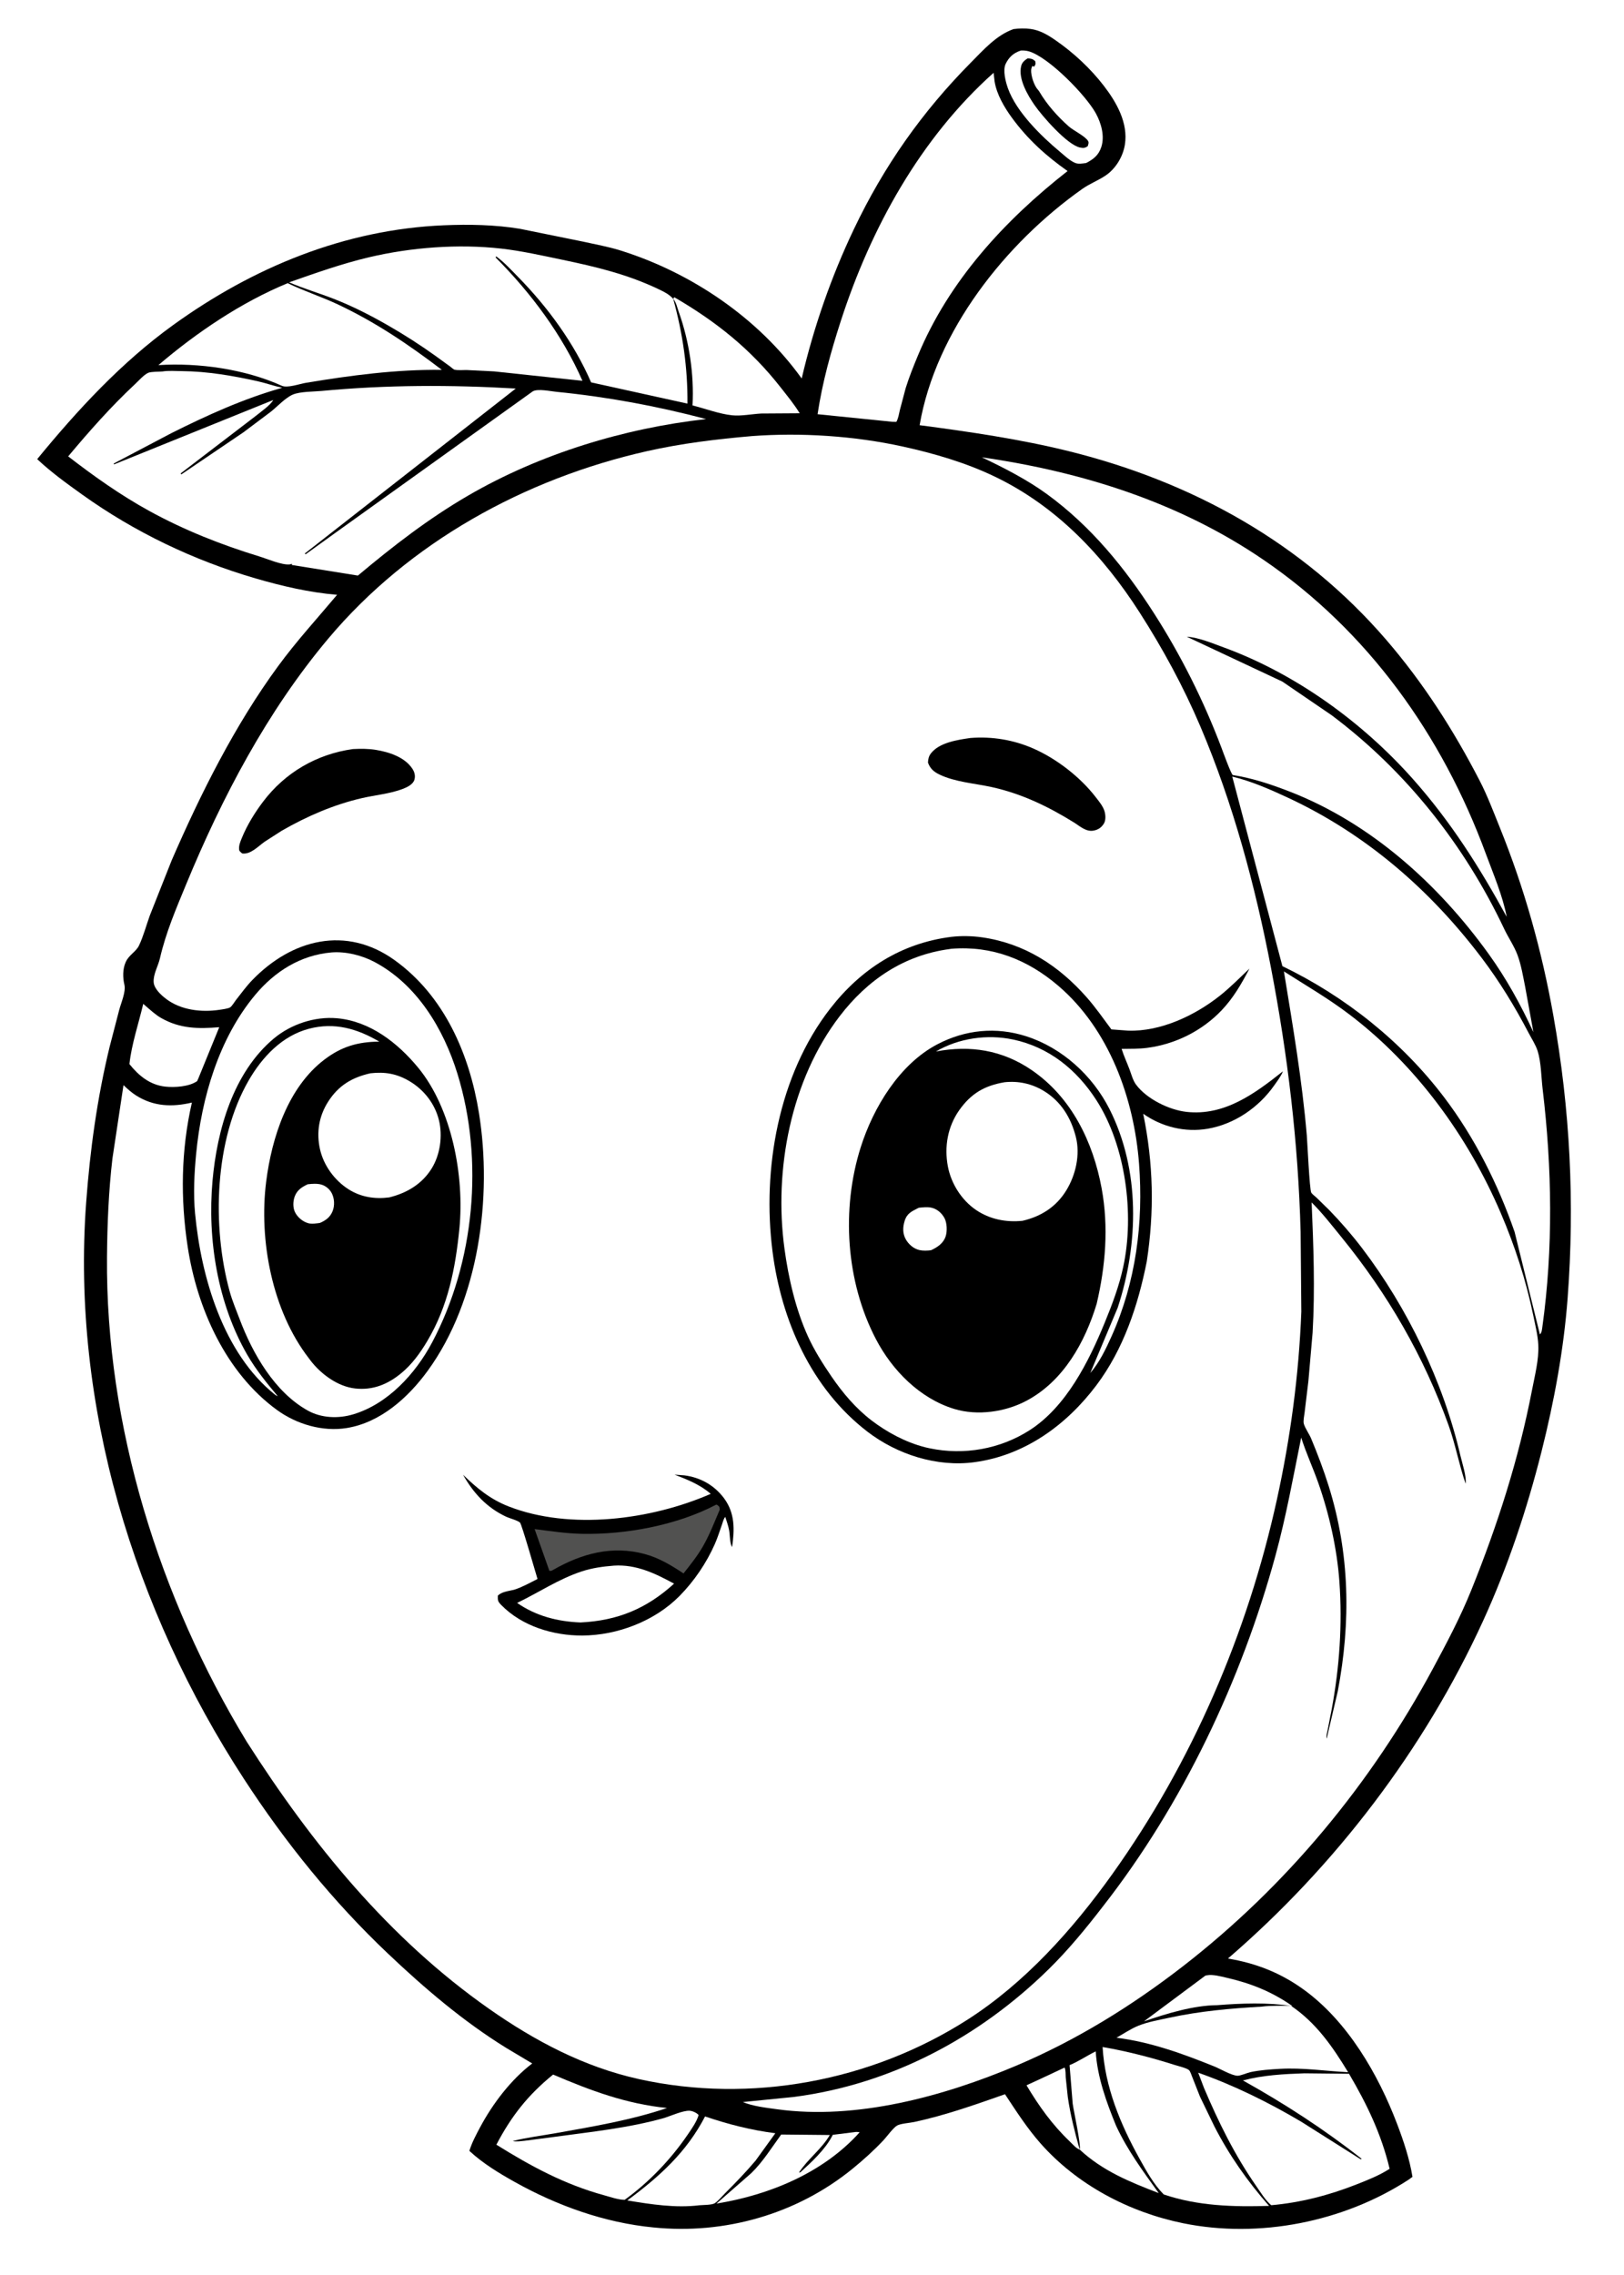
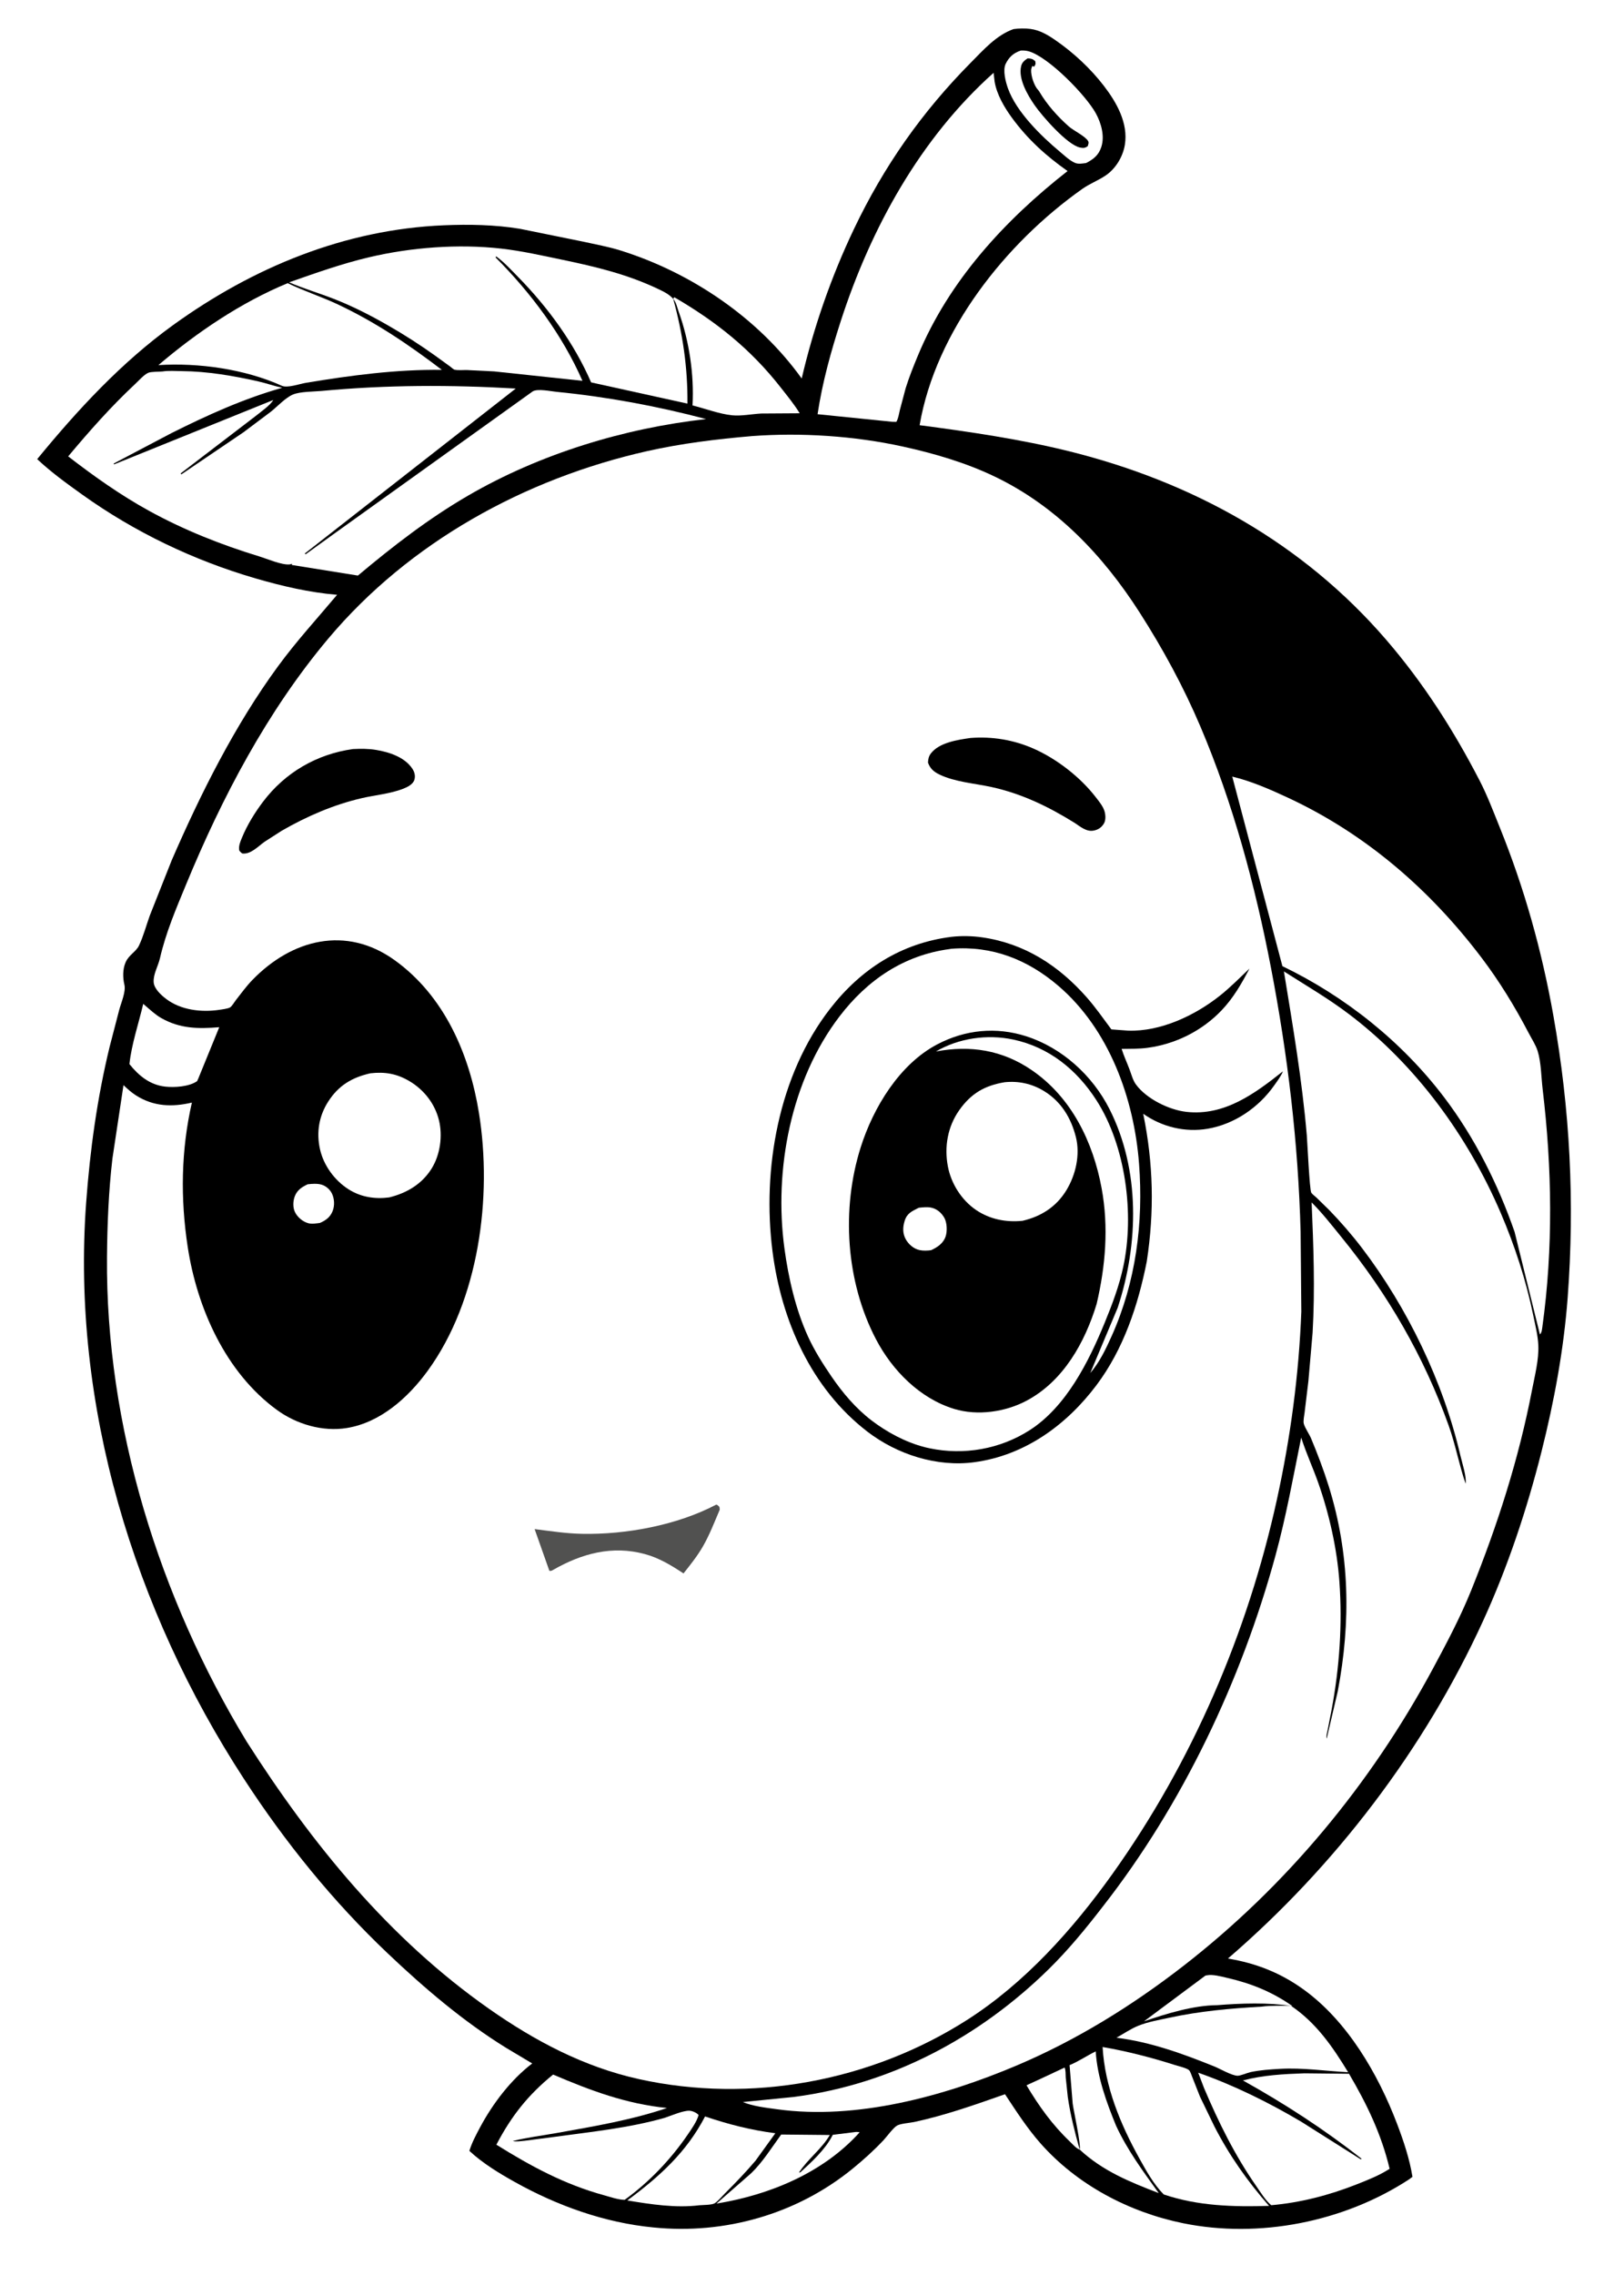
<svg xmlns="http://www.w3.org/2000/svg" version="1.1" style="display: block;" viewBox="0 0 1462 2048" width="1024" height="1434">
-   <path transform="translate(0,0)" fill="rgb(255,255,255)" d="M -0 -0 L 1462 0 L 1462 2048 L -0 2048 L -0 -0 z" />
  <path transform="translate(0,0)" fill="rgb(0,0,0)" d="M 912.439 26.198 C 917.403 25.533 922.737 25.405 927.711 26.048 C 936.294 27.159 943.528 31.546 950.5 36.371 C 966.604 47.518 981.823 61.703 993.775 77.211 C 1005.25 92.1 1015.91 110.795 1012.75 130.309 C 1011.01 141.01 1004.48 151.896 995.435 157.985 C 988.717 162.509 981.118 165.335 974.407 170.073 C 905.349 218.837 842.432 298.008 827.912 382.779 C 872.722 388.662 919.088 395.427 963.007 406.362 C 1073.87 433.964 1172.98 488.802 1248.03 575.893 C 1281.63 614.877 1308.66 657.144 1332.24 702.765 C 1339.14 716.115 1344.65 730.77 1350.3 744.721 C 1372.58 799.799 1388.18 855.647 1398.59 914.101 C 1413.68 998.929 1417.93 1082.5 1411.48 1168.38 C 1407.97 1214.98 1399.3 1261.75 1387.88 1307.02 C 1374.83 1358.73 1357.58 1410.52 1335.38 1459.05 C 1282.38 1574.92 1202 1680.06 1105.56 1763.13 C 1130.79 1767.32 1152.76 1775.94 1173.45 1790.83 C 1213.12 1819.37 1240.85 1867.14 1257.93 1912.1 C 1263.77 1927.47 1269.11 1943.43 1271.74 1959.68 L 1268.17 1962.26 C 1209.71 2000.28 1133.62 2015.35 1065.31 2001.44 C 1016.62 1991.53 969.645 1966.86 936.586 1929.3 C 924.57 1915.65 914.803 1900.4 904.801 1885.28 C 877.796 1894.75 851.038 1904.26 823 1910.29 C 819.101 1911.13 810.953 1911.64 807.71 1913.43 C 804.133 1915.41 798.317 1923.58 795.261 1926.82 C 786.553 1936.05 777.266 1944.41 767.425 1952.43 C 717.311 1993.25 652.389 2011.73 588.24 2005.21 C 544.498 2001.02 501.649 1985.7 463.449 1964.34 C 448.869 1956.18 434.786 1947.66 422.458 1936.29 C 424.679 1928.92 428.584 1921.62 432.22 1914.84 C 443.537 1893.72 459.876 1872.15 479.057 1857.57 L 455.562 1843.55 C 416.906 1819.65 382.095 1789.9 349.184 1758.72 C 299.617 1711.75 256.7 1658.63 219.469 1601.43 C 120.422 1449.27 63.897 1265.09 77.357 1082.66 C 80.851 1035.3 87.298 988.392 98.541 942.193 L 107.226 908.776 C 108.911 902.583 113.29 892.648 111.789 886.453 C 110.313 880.359 110.216 872.549 112.731 866.698 L 113.039 866 C 115.781 859.679 122.275 856.795 124.925 851.24 C 128.92 842.867 131.536 832.846 134.721 824.082 L 154.356 774.544 C 180.548 714.25 211.369 652.633 250.321 599.56 C 266.911 576.956 285.352 556.863 303.333 535.466 C 278.51 533.411 253.641 527.615 229.776 520.659 C 174.136 504.439 120.896 478.966 73.763 445.207 C 59.674 435.116 45.932 425.207 33.262 413.324 C 69.621 369.004 109.054 326.261 155.772 292.555 C 227.782 240.603 310.198 206.576 399.5 202.807 C 422.17 201.85 445.514 202.288 467.94 205.966 L 525.144 217.583 C 536.048 220.041 547.313 222.005 557.986 225.322 C 621.939 245.193 682.522 286.104 721.717 340.737 C 732.5 294.66 748.324 249.092 768.683 206.37 C 795.714 149.643 829.974 100.839 874.225 56.18 C 885.527 44.773 897.085 31.638 912.439 26.198 z" />
  <path transform="translate(0,0)" fill="rgb(255,255,255)" d="M 276.869 1066.12 C 280.682 1065.66 285.516 1065.33 289.241 1066.42 C 293.107 1067.54 296.641 1070.52 298.498 1074.08 C 300.993 1078.85 301.305 1085.38 299.262 1090.38 C 297.009 1095.88 293.049 1098.68 287.845 1100.93 C 284.502 1101.35 280.617 1102.08 277.323 1101.15 C 272.291 1099.73 267.511 1095.69 265.313 1090.97 C 263.375 1086.82 263.642 1081.05 265.262 1076.87 C 267.464 1071.2 271.654 1068.6 276.869 1066.12 z" />
  <path transform="translate(0,0)" fill="rgb(255,255,255)" d="M 933.764 1872.83 L 958.454 1861.29 C 959.592 1863.46 959.316 1867.63 959.491 1870.14 L 961.366 1887.92 C 963.689 1903.91 967.688 1919.57 972.052 1935.11 C 969.038 1934.26 965.393 1929.99 963.07 1927.76 C 947.217 1912.6 935.389 1896 924.163 1877.23 L 933.764 1872.83 z" />
  <path transform="translate(0,0)" fill="rgb(255,255,255)" d="M 1085.25 1778.5 L 1086.66 1778.2 C 1092.04 1777.23 1099.05 1779.2 1104.38 1780.42 C 1126.43 1785.49 1145 1792.94 1163.59 1805.87 C 1141.76 1802.58 1117.72 1803.37 1095.75 1805.12 C 1074.5 1805.26 1049.97 1812.78 1029.95 1819.67 L 1085.25 1778.5 z" />
  <path transform="translate(0,0)" fill="rgb(255,255,255)" d="M 769.44 1919.38 C 771.056 1919.07 772.339 1919.3 773.951 1919.5 C 741.203 1956.06 692.416 1976.07 644.983 1983.71 L 676.213 1956.41 C 686.627 1946.39 694.746 1933.2 703.259 1921.56 L 747.049 1921.99 C 739.656 1934.71 727.081 1943.67 719.264 1955.8 L 720.5 1955.59 C 730.631 1946.35 742.704 1935.23 749.114 1922.99 L 749.712 1921.83 L 769.44 1919.38 z" />
  <path transform="translate(0,0)" fill="rgb(255,255,255)" d="M 128.76 903.704 L 130.964 905.624 C 135.298 909.325 139.913 913.587 144.863 916.418 C 161.82 926.117 178.379 926.271 197.219 924.713 L 178.5 970.561 L 177.309 973.252 C 170.176 978.282 157.021 979.14 148.5 978.191 C 134.778 976.662 124.697 968.381 116.33 957.93 C 118.248 939.98 124.64 921.332 128.76 903.704 z" />
  <path transform="translate(0,0)" fill="rgb(255,255,255)" d="M 972.052 1935.11 C 973.563 1931.84 966.455 1899.38 965.744 1893.69 L 962.947 1859.09 C 970.842 1855.9 978.682 1850.49 986.495 1846.71 C 987.866 1869.7 996.207 1892.68 1004.89 1913.78 C 1015.2 1935.93 1029.06 1954.59 1043.25 1974.29 C 1017.23 1964.28 992.799 1954.39 972.052 1935.11 z" />
  <path transform="translate(0,0)" fill="rgb(255,255,255)" d="M 919.049 45.5 C 921.412 45.365 923.927 45.541 926.213 46.2 C 944.183 51.373 977.749 85.852 986.628 102.084 C 991.416 110.838 994.732 122.469 991.538 132.301 C 989.135 139.698 984.519 143.31 977.877 146.751 C 974.857 147.164 970.984 147.903 968.093 146.72 C 963.157 144.701 958.289 139.984 954.205 136.572 C 937.206 122.367 915.073 100.79 907.462 79.55 C 905.386 73.756 902.625 63.247 905.404 57.5 C 908.403 51.296 912.575 47.63 919.049 45.5 z" />
  <path transform="translate(0,0)" fill="rgb(0,0,0)" d="M 925.236 52.5 C 928.704 52.858 929.34 52.808 931.986 55 C 932.604 57.837 932.387 57.745 931 60.108 L 929.432 59.361 C 928.913 60.498 928.421 61.738 928.347 63 C 928.054 68 930.945 76.91 934.232 80.546 C 934.852 81.232 935.267 81.705 935.747 82.524 C 942.527 94.121 952.25 105.012 962.319 113.891 C 966.397 117.486 977.24 122.731 979.63 126.963 C 980.5 128.502 979.751 129.841 979.373 131.5 C 977.024 133.29 975.502 133.436 972.5 132.846 C 960.934 130.573 938.232 104.46 931.453 94.691 C 925.217 85.704 916.554 70.983 919.35 59.5 C 920.18 56.091 922.428 54.319 925.236 52.5 z" />
  <path transform="translate(0,0)" fill="rgb(255,255,255)" d="M 634.706 1905.29 C 655.823 1912.39 675.841 1917.56 697.979 1920.4 L 680.162 1945.08 C 671.523 1955.3 662.223 1964.9 652.77 1974.37 C 650.07 1977.07 646.492 1981.47 643.324 1983.46 C 640.808 1985.04 632.846 1984.95 629.757 1985.22 C 608.141 1987.91 585.957 1984.39 564.658 1980.9 C 593.567 1959.46 617.832 1937.74 634.706 1905.29 z" />
  <path transform="translate(0,0)" fill="rgb(255,255,255)" d="M 606.033 269.064 L 606.94 267.545 C 644.901 289.647 675.949 314.414 703.1 349.178 C 708.857 356.549 715.069 364.043 719.914 372.048 L 685.298 372.264 C 676.966 372.695 667.222 374.718 659 373.855 C 647.49 372.648 634.753 367.827 623.41 364.974 C 624.941 337.107 620.445 307.2 611.06 280.937 C 609.723 277.195 608.696 272.051 606.033 269.064 z" />
  <path transform="translate(0,0)" fill="rgb(255,255,255)" d="M 1136.01 1806.42 C 1144.34 1805.3 1153.63 1805.78 1162.08 1805.48 C 1184.97 1820.89 1199.68 1842.3 1213.8 1865.46 C 1193.2 1864.41 1173.18 1861.27 1152.43 1862.43 C 1143.59 1862.93 1134.58 1863.53 1125.9 1865.37 C 1122.93 1866.01 1116.56 1868.86 1113.94 1868.64 C 1108.52 1868.21 1099.49 1862.93 1094.25 1860.67 C 1065.75 1849.11 1035.87 1838.18 1005.21 1834.43 C 1011.46 1830.89 1018.32 1826.23 1024.95 1823.59 C 1033.82 1820.06 1043.47 1818.43 1052.76 1816.42 C 1080.45 1810.44 1107.8 1808.04 1136.01 1806.42 z" />
  <path transform="translate(0,0)" fill="rgb(255,255,255)" d="M 333.294 966.207 C 346.541 964.715 357.157 966.536 368.666 973.39 C 381.688 981.146 391.442 993.688 395.067 1008.49 C 398.504 1022.52 396.206 1039.39 388.572 1051.79 C 379.844 1065.96 366.011 1074.08 350.241 1077.94 C 337.394 1079.63 324.774 1077.68 313.746 1070.7 C 301.088 1062.69 291.147 1049.12 287.897 1034.4 C 284.589 1019.43 287.007 1004.71 295.263 991.783 C 304.585 977.194 316.643 969.987 333.294 966.207 z" />
  <path transform="translate(0,0)" fill="rgb(255,255,255)" d="M 992.684 1842.78 C 1014.6 1846.54 1036.82 1852.29 1058 1859.04 C 1061.07 1860.01 1068.4 1861.72 1070.49 1863.57 C 1071.6 1864.55 1072.78 1868.13 1073.36 1869.62 L 1080.38 1887.43 L 1093.32 1914.18 C 1106.72 1940.3 1123.23 1963.78 1142.59 1985.79 C 1110.5 1986.8 1078.45 1985.9 1047.74 1975.5 C 1038.77 1966.47 1032.11 1954.44 1025.96 1943.35 C 1008.74 1912.29 994.738 1878.65 992.684 1842.78 z" />
  <path transform="translate(0,0)" fill="rgb(255,255,255)" d="M 497.85 1867.58 C 531.615 1881.99 563.546 1893.95 600.407 1897.68 C 568.693 1908.49 533.692 1914.37 500.741 1920.25 C 487.873 1922.55 474.134 1924.23 461.5 1927.4 C 464.717 1928.22 468.901 1927.47 472.231 1927.18 L 498.412 1923.76 C 531.953 1919.12 565.657 1915.81 598.334 1906.54 C 604.017 1904.65 614.866 1899.93 620.586 1900.14 C 623.313 1900.24 627.149 1901.96 628.903 1904 C 627.198 1910.01 622.624 1916.41 619.091 1921.6 C 603.911 1943.88 584.187 1964.58 562.312 1980.33 C 556.591 1980.34 549.341 1977.76 543.789 1976.24 C 508.2 1966.51 477.9 1950.1 446.773 1930.71 C 460.252 1904.98 475.246 1885.93 497.85 1867.58 z" />
  <path transform="translate(0,0)" fill="rgb(255,255,255)" d="M 258.866 254.909 C 273.327 261.997 288.786 266.918 303.384 273.755 C 337.646 289.802 367.678 310.109 397.695 332.975 C 356.833 332.438 315.471 337.942 275.248 344.629 C 269.468 345.589 258.609 349.571 253.506 347.264 C 220.274 332.241 178.626 326.399 142.423 328.688 C 176.746 299.383 216.974 272.184 258.866 254.909 z" />
  <path transform="translate(0,0)" fill="rgb(255,255,255)" d="M 1174.41 1866.45 L 1214.6 1866.87 C 1230.7 1894.2 1243.8 1921.41 1251.15 1952.4 C 1242.12 1958.28 1231.48 1962.48 1221.48 1966.42 C 1196.72 1976.18 1171.11 1982.85 1144.55 1985.2 C 1139.31 1980.8 1134.92 1973.52 1130.99 1967.87 C 1111.62 1940 1097.19 1910.69 1083.97 1879.53 L 1078.79 1865.9 C 1110.97 1877.21 1142.21 1892.65 1171.55 1910.02 L 1225 1943.79 L 1226.07 1943.5 C 1192.07 1916.76 1156.84 1893.94 1119.07 1872.87 C 1137.13 1868.08 1155.8 1867.1 1174.41 1866.45 z" />
  <path transform="translate(0,0)" fill="rgb(255,255,255)" d="M 894.522 65.548 L 895.459 73.501 C 897.4 85.101 904.16 96.615 911.022 106 C 925.156 125.327 941.661 140.291 961.139 153.983 C 904.485 198.36 854.292 252.813 826.404 320.022 C 822.394 329.685 818.441 339.496 815.334 349.494 L 810.114 369.174 C 809.275 372.651 808.77 376.657 806.962 379.769 L 803.5 379.731 L 736.018 372.881 C 740.32 344.217 748.026 316.495 756.943 288.947 C 783.958 205.487 828.513 124.502 894.522 65.548 z" />
  <path transform="translate(0,0)" fill="rgb(255,255,255)" d="M 444.746 334.343 L 420.552 333.141 C 417.201 333.029 412.152 333.568 408.991 332.789 C 408.201 332.595 406.116 330.682 405.399 330.158 L 391.906 320.364 C 378.022 310.406 363.677 301.228 348.855 292.734 C 333.364 283.856 317.151 275.58 300.5 269.091 C 287.14 263.885 273.312 259.82 260.135 254.172 C 283.845 245.853 307.614 237.381 332.096 231.603 C 369.926 222.675 412.43 219.429 451.079 223.792 C 469.395 225.859 487.661 229.989 505.69 233.744 C 536.414 240.143 565.082 246.977 593.542 260.662 C 598.429 263.012 602.362 264.998 606.033 269.064 C 614.602 300.274 619.126 330.931 618.838 363.349 L 532.092 344.239 C 516.899 309.139 493.142 276.602 466.45 249.437 C 460.306 243.183 453.629 235.829 446.5 230.731 L 446.156 231.841 C 477.842 263.563 506.194 301.568 524.286 342.823 L 444.746 334.343 z" />
-   <path transform="translate(0,0)" fill="rgb(255,255,255)" d="M 298.244 857.406 C 311.09 856.365 325.573 859.952 336.886 865.932 C 375.262 886.219 399.225 926.208 411.691 966.552 C 435.756 1044.44 427.139 1136.51 388.902 1208.5 C 373.928 1236.69 349.008 1263.94 317.744 1273.26 C 304.502 1277.21 289.269 1276.66 277.045 1269.88 C 247.171 1253.32 227.3 1218.61 215.651 1187.75 C 212.444 1179.25 208.998 1171.27 206.576 1162.47 C 190.496 1104.03 192.899 1026.04 223.727 972.616 C 235.874 951.564 253.882 932.37 278.15 926.063 C 301.073 920.105 321.426 926.002 341.324 937.689 C 321.998 937.884 307.41 942.076 291.86 953.908 C 259.014 978.9 244.511 1024.17 239.5 1063.47 C 232.743 1116.47 244.866 1180.07 277.873 1222.71 L 279.612 1225.04 C 288.938 1237.07 303.942 1248.19 319.486 1249.93 C 335.566 1251.73 348.982 1246.22 361.181 1236.13 C 370.943 1228.05 378.154 1218 384.579 1207.21 C 403.257 1175.82 409.939 1141.69 413.477 1105.88 C 418.091 1059.18 406.795 998.029 376.274 961.061 C 357.835 938.73 332.933 919.285 303.206 916.655 C 283.172 914.882 261.651 922.072 246.304 934.946 C 209.792 965.576 195.223 1017.28 191.143 1063.11 C 186.442 1115.91 195.782 1173.57 222.544 1219.8 C 230.293 1233.18 240.023 1245.11 249.93 1256.93 C 249.027 1256.52 248.228 1256.18 247.446 1255.55 C 200.771 1218.23 180.871 1149.64 175.458 1092.55 C 173.791 1074.97 174.71 1056.28 176.401 1038.73 C 181.239 988.508 196.687 935.132 229.446 895.788 C 247.208 874.456 270.384 859.864 298.244 857.406 z" />
  <path transform="translate(0,0)" fill="rgb(255,255,255)" d="M 1109.45 699.115 C 1126.53 703.156 1143.89 710.8 1159.76 718.192 C 1229.81 750.833 1287.59 800.92 1334.12 862.4 C 1350.1 883.501 1364.07 906.379 1376.3 929.822 C 1378.98 934.952 1382.73 940.645 1384.46 946.149 C 1387.66 956.374 1387.68 969.804 1388.96 980.5 C 1397.45 1051.33 1398.55 1124.04 1388.67 1194.78 C 1388.3 1197.19 1388.25 1199.44 1386.5 1201.3 L 1363.69 1108.95 C 1348.69 1065.92 1327.81 1024.11 1300.18 987.726 C 1262.16 937.653 1211.12 896.997 1154.61 869.762 L 1109.45 699.115 z" />
-   <path transform="translate(0,0)" fill="rgb(255,255,255)" d="M 883.924 411.669 C 974.344 424.783 1061.31 451.987 1137.35 503.808 C 1231.8 568.167 1298.51 661.969 1337.79 768.529 C 1344.45 786.609 1353.02 806.439 1356.61 825.384 C 1332.22 780.712 1306.15 739.608 1272.21 701.386 C 1226.65 650.07 1166.51 606.531 1101.89 582.867 C 1091.9 579.209 1079.05 573.808 1068.5 573.181 L 1154.56 613.579 L 1198.87 643.808 C 1265.88 694.016 1318.63 760.733 1354.35 836.258 C 1358 843.969 1363.37 851.769 1366.3 859.668 C 1369.7 868.824 1371.34 879.027 1373.26 888.589 L 1380.64 929.145 C 1369.29 904.564 1356.31 880.968 1340.47 858.954 C 1295.26 796.124 1234.56 741.286 1161.85 712.868 C 1145.21 706.363 1127.73 700.481 1110.01 697.732 C 1108.59 697.512 1101.07 676.709 1099.69 673.048 C 1083.7 630.779 1063.33 590.041 1038.92 552 C 1012.67 511.084 982.23 473.763 942.692 444.901 C 924.823 431.856 903.866 421.165 883.924 411.669 z" />
  <path transform="translate(0,0)" fill="rgb(255,255,255)" d="M 146.045 334.417 C 151.538 333.524 157.995 334.049 163.574 334.091 C 186.425 334.262 210.282 338.342 232.531 343.391 C 239.752 345.03 246.696 347.541 253.967 349.087 C 219.251 358.833 186.161 373.886 154 389.991 L 102.124 417.304 L 102.5 418.057 L 245.838 360.114 C 243.217 364.862 234.456 370.848 230.217 374.346 L 162.5 426.136 L 163 427.103 L 219.045 389.141 L 243.907 370.471 C 249.592 365.886 256.832 358.07 263.453 355.22 C 269.936 352.429 282.172 352.615 289.325 351.942 C 347.921 346.425 405.527 346.369 464.235 349.776 L 274.224 498.307 L 275 498.986 L 302.628 479.055 L 479.505 352.332 C 483.996 349.689 495.306 352.188 500.919 352.741 C 546.432 357.225 591.464 365.567 635.655 377.256 C 561.825 385.487 486.02 408.599 421.617 445.978 C 385.638 466.86 353.852 491.521 322.072 518.146 L 262.5 508.588 L 262.772 507.5 C 262.174 507.696 261.354 508.015 260.691 508.086 C 253.541 508.848 240.155 503 233.105 500.85 C 199.064 490.468 165.506 477.166 134.26 460.005 C 108.428 445.817 84.453 428.819 61.178 410.843 C 80.064 388.295 99.594 366.156 121.098 346.072 C 124.129 343.242 129.495 337.221 133.215 335.635 C 136 334.448 142.78 334.727 146.045 334.417 z" />
  <path transform="translate(0,0)" fill="rgb(255,255,255)" d="M 1155.97 874.499 C 1175.83 887.182 1195.84 898.767 1214.7 913.064 C 1274.92 958.704 1321.63 1022.87 1351.25 1092.01 C 1363.96 1121.67 1373.99 1152.51 1380.51 1184.13 C 1382.29 1192.79 1384.65 1202.12 1385.06 1210.95 C 1385.67 1223.86 1381.88 1238.48 1379.43 1251.18 C 1367.38 1313.63 1348.46 1372.53 1324.73 1431.42 C 1314.89 1455.86 1302.53 1479.17 1290.05 1502.33 C 1234.16 1606.05 1158.05 1698.04 1064.81 1770.26 C 1018.94 1805.79 968.828 1836.77 915.31 1859.41 C 849.758 1887.16 771.041 1908.7 699.456 1898.79 C 689.345 1897.39 678.152 1896.17 668.675 1892.33 L 714.892 1887.7 C 802.535 1876.3 881.74 1834.04 944.376 1772.49 C 961.884 1755.29 977.912 1735.76 992.88 1716.33 C 1064.78 1624.44 1117.71 1512.66 1148.4 1400.25 C 1157.96 1365.21 1164.32 1329.67 1171.53 1294.12 C 1175.89 1307.92 1182.05 1321.17 1186.87 1334.82 C 1196.75 1362.82 1203.81 1394.2 1205.93 1423.82 C 1208.69 1462.43 1206.02 1500.89 1198.97 1538.93 L 1195.28 1557.75 C 1194.85 1560.05 1193.8 1562.86 1194.5 1565.13 L 1204.47 1522.5 C 1216.36 1460.09 1215.34 1398.64 1196.26 1337.71 C 1191.76 1323.34 1186.28 1308.88 1180.47 1294.98 C 1178.72 1290.79 1175.05 1285.82 1173.89 1281.72 C 1173.19 1279.28 1174.3 1274.17 1174.6 1271.6 L 1178.01 1243.35 L 1181.8 1199.77 C 1184.06 1160.69 1182.59 1121.52 1180.93 1082.45 C 1190.54 1091.99 1199.27 1103.26 1207.83 1113.77 C 1249.48 1164.91 1281.97 1221 1304.27 1283.14 C 1310.46 1300.41 1313.67 1318.39 1319.56 1335.63 C 1320.67 1329.66 1316.34 1316.58 1314.9 1310.37 C 1299.6 1244.29 1267.3 1177.31 1226.15 1123.35 C 1217.14 1111.55 1207.19 1100.1 1196.87 1089.43 L 1185.44 1078.26 C 1184.14 1077.03 1181.51 1075.13 1180.61 1073.69 C 1179.04 1071.19 1177.06 1027.69 1176.58 1022.11 C 1172.36 972.452 1164 923.62 1155.97 874.499 z" />
  <path transform="translate(0,0)" fill="rgb(255,255,255)" d="M 677.005 392.578 C 721.162 389.276 769.176 392.443 812.388 401.907 C 840.96 408.164 869.626 416.525 896.031 429.26 C 951.314 455.922 993.223 500.169 1026 551.33 C 1047.04 584.165 1065.52 618.18 1080.79 654.101 C 1110.15 723.152 1130.14 797.431 1144.28 871 C 1159.46 949.977 1168.83 1028.58 1171.01 1109.01 L 1171.65 1180.77 C 1169.44 1237.78 1161.89 1294.17 1149.67 1349.88 C 1123.22 1470.42 1073.24 1586.58 1001.47 1687.08 C 965.878 1736.91 922.556 1785.28 870.548 1818.46 C 783.993 1873.66 675.7 1893.89 575.211 1871.68 C 525.694 1860.74 481.443 1837.31 440.214 1808.41 C 349.892 1745.08 280.779 1660.02 221.873 1567.8 C 143.323 1438.47 94.858 1283.58 96.121 1131.63 C 96.366 1102.21 97.603 1072.23 101.014 1043 L 110.981 976.876 C 114.495 980.213 118.287 983.638 122.392 986.223 C 138.241 996.204 154.847 996.743 172.58 992.569 C 162.766 1035.49 162.185 1079.08 168.805 1122.47 C 177.233 1177.72 203.036 1235.65 249.123 1269.25 C 266.848 1282.17 290.352 1289.1 312.152 1285.53 C 342.583 1280.55 367.538 1257.97 385.079 1233.82 C 431.085 1170.48 443.281 1077.63 431.092 1002 C 422.554 949.028 399.903 896.542 355.161 864.381 C 311.381 832.91 262.559 845.575 227.046 882.207 C 221.656 887.767 217.196 893.94 212.43 900.013 C 210.962 901.885 208.845 905.551 207.097 906.811 C 205.431 908.011 199.357 908.767 197.231 909.082 C 181.07 911.482 162.632 909.356 149.312 899.198 C 144.917 895.846 138.571 890.16 138.158 884.218 C 137.661 877.068 142.221 869.605 143.809 862.682 C 149.129 839.503 158.286 818.191 167.349 796.233 C 199.759 717.711 240.442 640.327 295.249 575.061 C 368.246 488.136 472.398 430.938 582.398 406.152 C 613.389 399.169 645.376 395.279 677.005 392.578 z" />
  <path transform="translate(0,0)" fill="rgb(0,0,0)" d="M 317.567 674.325 C 324.664 673.989 331.448 673.93 338.5 675.102 C 350.175 677.043 364.36 681.593 371.19 692.137 C 373.103 695.091 373.929 698.307 373.023 701.761 C 371.92 705.963 366.699 708.562 362.903 710.037 C 351.117 714.617 337.87 715.677 325.585 718.518 C 300.119 724.407 275.915 734.928 253.345 747.933 L 238.041 757.774 C 232.152 761.959 225.495 769.361 217.889 768.312 C 217.009 767.494 215.341 766.417 215.163 765.232 C 214.579 761.338 216.197 757.713 217.641 754.178 C 222.304 742.763 229.25 731.522 236.682 721.693 C 256.541 695.425 284.952 678.901 317.567 674.325 z" />
  <path transform="translate(0,0)" fill="rgb(0,0,0)" d="M 873.677 664.35 C 893.151 662.81 912.637 666.038 930.531 673.933 C 951.387 683.135 972.535 699.517 986.468 717.579 C 989.23 721.161 992.899 725.534 994.299 729.904 C 995.403 733.35 995.779 738.354 993.793 741.5 C 991.511 745.114 988.549 747.049 984.354 747.772 C 977.968 748.871 972.557 744.09 967.523 740.793 C 943.818 726.034 919.586 714.331 892.139 708.404 C 877.099 705.156 859.945 703.989 845.955 697.344 C 840.805 694.897 837.417 692.013 835.431 686.5 C 835.647 683.174 836.092 680.76 838.193 678.084 C 845.809 668.38 862.242 665.991 873.677 664.35 z" />
-   <path transform="translate(0,0)" fill="rgb(0,0,0)" d="M 607.245 1327.52 L 616 1328.16 C 630.433 1329.97 643.119 1337.07 651.828 1348.83 C 661.731 1362.21 661.324 1377.07 659.044 1392.69 C 656.936 1389.54 657.136 1381.86 656.407 1377.81 C 655.67 1373.7 654.16 1369.53 652.907 1365.55 C 651.317 1367.32 650.74 1370.16 649.948 1372.4 C 647.869 1378.28 646.023 1384.24 643.505 1389.96 C 635.987 1407.02 624.866 1423.39 611.791 1436.66 C 589.441 1459.34 555.821 1472.19 524.183 1472.35 C 498.1 1472.49 469.758 1463.96 451.149 1444.84 C 447.998 1441.6 448.013 1440.89 448.063 1436.5 C 451.493 1432.85 457.907 1432.35 462.784 1431.12 C 470.115 1428.77 476.965 1424.9 483.82 1421.43 C 482.087 1415.87 469.612 1372.18 468.064 1370.68 C 466.073 1368.75 458.421 1366.73 455.66 1365.44 C 438.11 1357.2 426.146 1344.22 416.764 1327.62 C 429.309 1339.76 441.152 1349.61 457.683 1356.08 C 513.172 1377.79 586.2 1368.21 639.808 1344.81 C 630.38 1336.58 618.765 1331.94 607.245 1327.52 z" />
  <path transform="translate(0,0)" fill="rgb(81,81,80)" d="M 644.752 1354.5 C 645.78 1354.73 645.233 1354.53 646.467 1355.42 C 648.041 1356.55 647.655 1357.17 647.943 1359 C 643.176 1370.15 638.64 1382.04 632.526 1392.53 C 627.527 1401.1 621.44 1408.68 615.295 1416.44 C 604.182 1409.11 593.323 1402.48 580.346 1398.98 C 551.018 1391.07 523.772 1398.49 498.127 1413.12 C 496.509 1414.03 496.317 1414.28 494.5 1414.1 L 481.213 1376.53 C 495.492 1378.33 509.326 1380.5 523.765 1380.8 C 563.434 1381.62 609.59 1373.01 644.752 1354.5 z" />
-   <path transform="translate(0,0)" fill="rgb(255,255,255)" d="M 552.743 1409.42 C 572.782 1408.19 589.684 1416.38 606.79 1425.64 C 581.986 1448.19 555.933 1458.98 522.486 1460.58 C 501.894 1459.76 482.579 1454.84 465.457 1442.99 C 484.917 1433.63 502.977 1421.39 523.652 1414.62 C 533.272 1411.47 542.725 1410.22 552.743 1409.42 z" />
  <path transform="translate(0,0)" fill="rgb(0,0,0)" d="M 856.561 843.372 C 865.416 842.335 875.418 842.561 884.232 843.829 C 922.492 849.335 953.195 869.264 978.398 897.855 C 986.391 906.922 993.372 917.009 1000.6 926.689 L 1015.7 927.811 C 1044.98 928.8 1076.01 914.126 1098.55 896.159 C 1107.81 888.778 1116.35 880.074 1124.96 871.941 C 1117.83 885.51 1110.55 898.294 1099.87 909.5 C 1082.19 928.054 1058.24 939.995 1032.83 943.312 C 1025.29 944.296 1017.42 944.117 1009.82 944.25 C 1011.78 950.498 1014.65 956.611 1016.95 962.765 C 1018.53 966.991 1019.99 972.532 1022.65 976.187 C 1032.11 989.181 1052.48 999.174 1068.19 1000.94 C 1102.35 1004.77 1129.8 984.515 1155.09 964.403 C 1153.52 968.602 1149.82 973.422 1147.23 977.119 C 1133.25 997.034 1111.4 1012.02 1087.32 1016.13 C 1066.89 1019.61 1046.07 1014.49 1029.27 1002.65 C 1038.44 1047.43 1039.39 1090.59 1032.44 1135.76 C 1024.63 1175.11 1011.54 1214.55 987.145 1247 C 960.162 1282.9 922.589 1310.16 877.375 1316.3 C 843.549 1320.89 807.733 1309.41 780.895 1288.81 C 730.275 1249.95 703.383 1188.67 695.443 1126.56 C 685.981 1052.57 700.76 968.026 747.331 908.033 C 775.024 872.357 811.342 849.049 856.561 843.372 z" />
  <path transform="translate(0,0)" fill="rgb(255,255,255)" d="M 827.137 1087.25 C 830.521 1086.88 834.592 1086.44 837.94 1087.06 C 843.313 1088.05 847.597 1091.74 850.211 1096.41 C 852.617 1100.7 852.896 1108.48 851.331 1113.1 C 849.2 1119.39 843.919 1122.82 838.216 1125.47 C 834.935 1125.91 831.003 1126.08 827.749 1125.34 C 822.597 1124.17 818.072 1120.3 815.5 1115.75 C 812.505 1110.46 812.668 1104.68 814.445 1099.04 C 816.657 1092.02 820.97 1090.45 827.137 1087.25 z" />
  <path transform="translate(0,0)" fill="rgb(255,255,255)" d="M 904.445 974.256 C 916.894 972.948 928.812 975.509 939.576 981.99 C 955.218 991.407 964.299 1006.28 968.654 1023.69 C 972.638 1039.62 968.461 1057.83 959.983 1071.65 C 950.874 1086.49 937.245 1095.13 920.56 1099 C 905.727 1100.51 891.077 1097.67 878.628 1089.19 C 865.615 1080.31 856.237 1065.41 853.342 1049.98 C 850.027 1032.32 853.144 1014.26 863.575 999.453 C 874.209 984.357 886.466 977.272 904.445 974.256 z" />
  <path transform="translate(0,0)" fill="rgb(255,255,255)" d="M 854.816 854.377 L 856.582 854.11 C 893.241 851.214 925.119 863.811 952.719 887.382 C 998.578 926.548 1021.04 988.816 1025.52 1047.72 C 1029.56 1100.7 1022.69 1154.05 1000.86 1202.75 C 995.676 1214.33 989.906 1226.39 981.6 1236.05 L 1006.27 1177.3 C 1025.18 1119.85 1026.69 1053.35 998.875 998.378 C 983.623 968.232 956.252 943.261 923.956 932.895 C 896.78 924.174 869.048 926.93 843.907 940.093 C 809.743 957.979 786.186 997.071 774.872 1032.78 C 757.257 1088.38 761.471 1153.79 788.641 1205.68 C 803.332 1233.74 828.077 1258.86 858.919 1268.32 C 879.974 1274.78 905.305 1271.12 924.5 1260.81 C 957.483 1243.1 976.758 1208.51 987.325 1173.82 C 995.348 1139.65 998.243 1104.64 991.845 1069.88 C 984.132 1027.96 964.688 987.782 928.647 963.201 C 902.405 945.303 873.364 940.689 842.602 946.6 C 863.056 934.522 888.858 930.912 912.029 935.799 C 944.478 942.644 969.513 963.066 987.113 990.434 C 1013.56 1031.56 1021.49 1093.12 1011.29 1140.44 C 1007.54 1157.83 1001.36 1174.21 994.634 1190.62 C 980.226 1225.78 959.908 1266.41 926.993 1287.5 C 900.38 1304.55 867.82 1310.27 837 1303.8 L 833.598 1303.05 L 832.5 1302.76 C 815.447 1298.42 798.519 1289.35 784.591 1278.69 C 770.339 1267.78 758.567 1253.84 748.5 1239.1 C 740.763 1227.77 733.203 1215.86 727.485 1203.35 C 716.285 1178.87 709.772 1150.43 706.172 1123.82 C 696.588 1053.01 711.905 972.317 755.867 914.872 C 780.896 882.166 813.612 859.938 854.816 854.377 z" />
</svg>